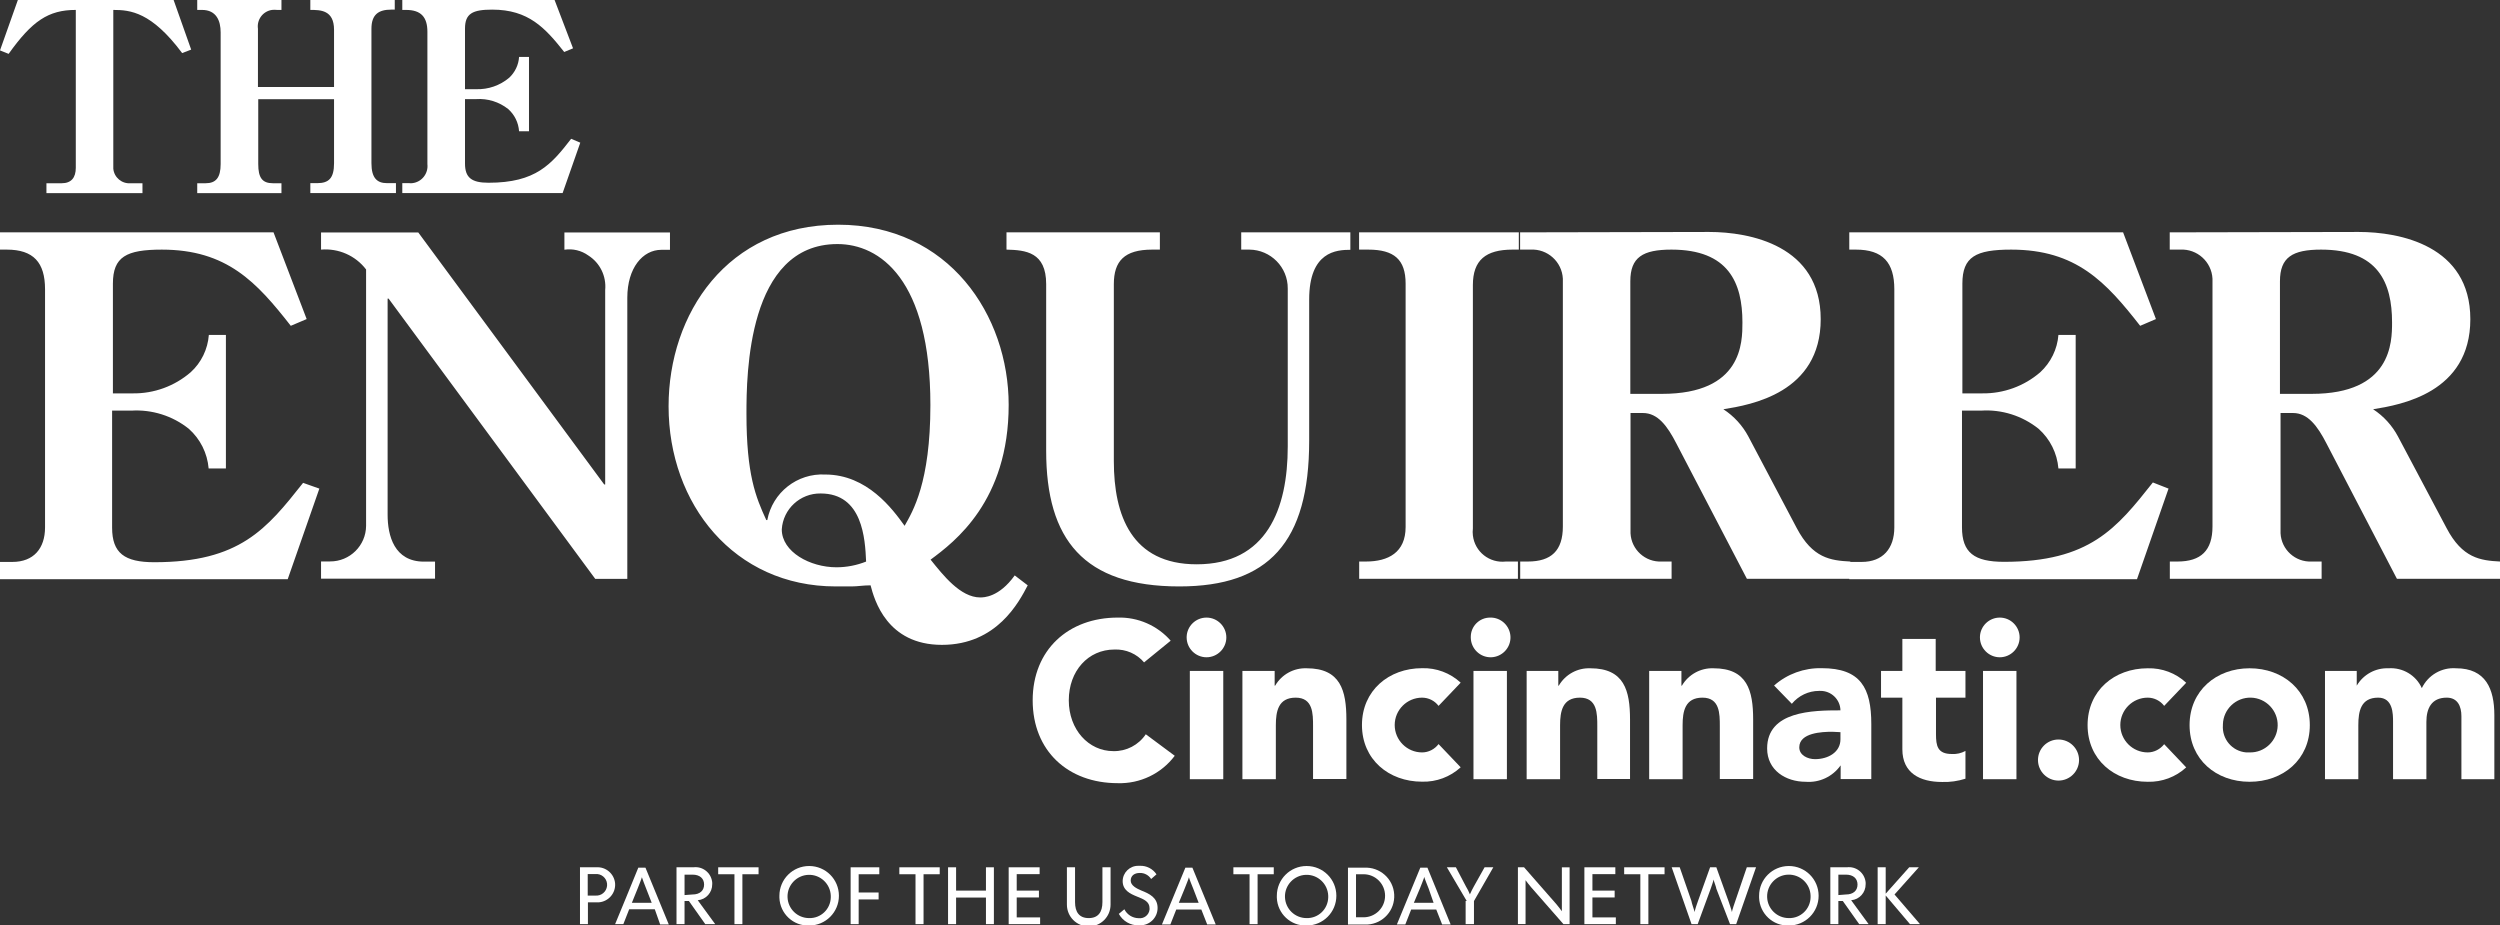
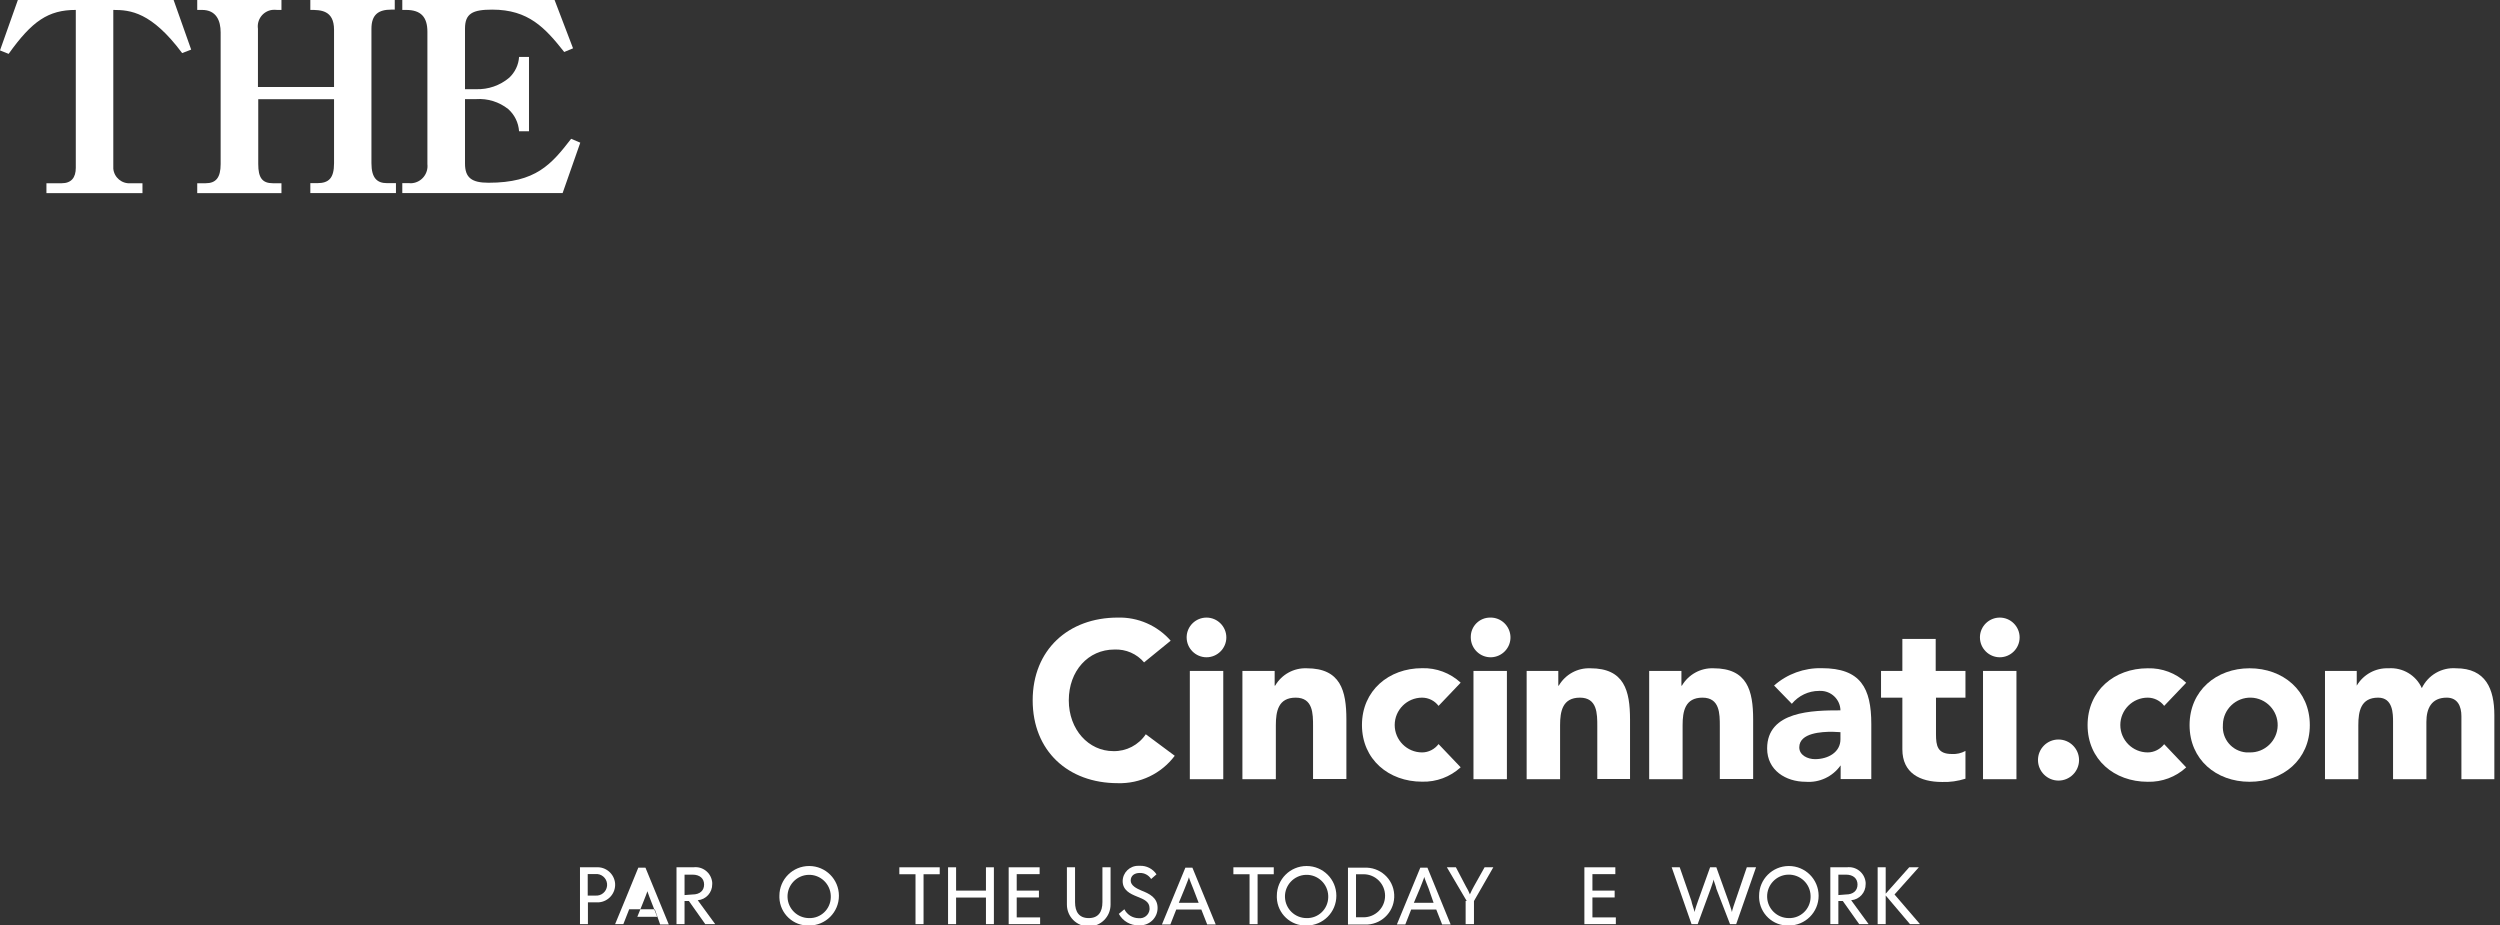
<svg xmlns="http://www.w3.org/2000/svg" id="Layer_1" viewBox="0 0 251.99 93.27">
  <rect x="0" y="0" width="251.99" height="93.27" fill="#333333" stroke="none" />
  <defs>
    <style>      .st0 {        fill: #fff;      }    </style>
  </defs>
  <g id="Layer_2">
    <g id="Layer_1-2">
      <path class="st0" d="M60,90.27c.6.06,1.13-.38,1.19-.98.06-.6-.38-1.13-.98-1.19-.07,0-.14,0-.21,0h-.76v2.17h.76ZM58.44,87.42h1.66c.97-.07,1.82.66,1.9,1.63.07.97-.66,1.82-1.63,1.9-.09,0-.18,0-.27,0h-.84v2.2h-.8v-5.73h-.02Z" />
-       <path class="st0" d="M65.69,91l-.55-1.41c-.08-.21-.43-1.09-.44-1.17h0c0,.08-.35.93-.44,1.17l-.57,1.41h2ZM64.34,87.46h.72l2.35,5.72h-.87l-.54-1.53h-2.58l-.59,1.5h-.83s2.07-5,2.35-5.72" />
+       <path class="st0" d="M65.69,91c-.08-.21-.43-1.09-.44-1.17h0c0,.08-.35.93-.44,1.17l-.57,1.41h2ZM64.34,87.46h.72l2.35,5.72h-.87l-.54-1.53h-2.58l-.59,1.5h-.83s2.07-5,2.35-5.72" />
      <path class="st0" d="M69.8,90.16c.75,0,1.17-.4,1.17-1s-.42-1-1.17-1h-.8v2.06l.8-.06ZM68.23,87.42h1.66c.92-.12,1.76.53,1.89,1.45.01.08.02.17.01.25.01.84-.62,1.55-1.46,1.62l1.76,2.41h-1l-1.65-2.33h-.44v2.33h-.81v-5.73h.04Z" />
-       <polygon class="st0" points="74.03 88.12 72.39 88.12 72.39 87.42 76.46 87.42 76.46 88.12 74.83 88.12 74.83 93.15 74.03 93.15 74.03 88.12 74.03 88.12" />
      <path class="st0" d="M83.74,90.29c-.04-1.2-1.05-2.15-2.25-2.11-1.2.04-2.15,1.05-2.11,2.25.04,1.18,1,2.11,2.18,2.11,1.18.03,2.15-.9,2.18-2.08,0-.06,0-.12,0-.17M78.56,90.29c0-1.66,1.34-3,3-3s3,1.34,3,3-1.34,3-3,3c-1.6.06-2.94-1.2-3-2.8,0-.07,0-.14,0-.2" />
-       <polygon class="st0" points="85.74 87.42 88.63 87.42 88.63 88.12 86.55 88.12 86.55 89.96 88.56 89.96 88.56 90.66 86.55 90.66 86.55 93.15 85.74 93.15 85.74 87.42 85.74 87.42" />
      <polygon class="st0" points="92.28 88.12 90.65 88.12 90.65 87.42 94.72 87.42 94.72 88.12 93.09 88.12 93.09 93.15 92.28 93.15 92.28 88.12 92.28 88.12" />
      <polygon class="st0" points="95.56 87.42 96.37 87.42 96.37 89.77 99.38 89.77 99.38 87.42 100.18 87.42 100.18 93.15 99.38 93.15 99.38 90.47 96.37 90.47 96.37 93.15 95.56 93.15 95.56 87.42 95.56 87.42" />
      <polygon class="st0" points="101.67 87.42 104.79 87.42 104.79 88.11 102.48 88.11 102.48 89.77 104.72 89.77 104.72 90.46 102.48 90.46 102.48 92.47 104.84 92.47 104.84 93.15 101.67 93.15 101.67 87.42 101.67 87.42" />
      <path class="st0" d="M107.54,91.18v-3.76h.82v3.51c0,1,.42,1.61,1.38,1.61s1.38-.61,1.38-1.61v-3.51h.82v3.76c0,1.22-.98,2.2-2.2,2.2-1.22,0-2.2-.98-2.2-2.2" />
      <path class="st0" d="M112.78,92.11l.55-.46c.27.54.82.89,1.43.9.55.07,1.05-.32,1.11-.87,0-.04,0-.08,0-.13,0-.67-.56-.9-1.26-1.18s-1.45-.64-1.45-1.56c.01-.86.72-1.55,1.58-1.54.05,0,.1,0,.15,0,.67-.03,1.31.3,1.68.86l-.54.47c-.25-.39-.68-.62-1.14-.61-.55,0-.92.28-.92.77s.57.79,1.07,1c.81.32,1.64.71,1.64,1.76,0,.97-.79,1.75-1.75,1.75-.05,0-.11,0-.16,0-.83.02-1.6-.43-2-1.16" />
      <path class="st0" d="M120.82,91l-.54-1.41c-.09-.21-.44-1.09-.44-1.17h0c0,.08-.35.93-.44,1.17l-.58,1.41h2ZM119.48,87.46h.71l2.35,5.72h-.86l-.59-1.5h-2.53l-.59,1.5h-.85l2.36-5.72" />
      <polygon class="st0" points="125.95 88.12 124.32 88.12 124.32 87.42 128.39 87.42 128.39 88.12 126.76 88.12 126.76 93.15 125.95 93.15 125.95 88.12 125.95 88.12" />
      <path class="st0" d="M133.88,90.29c-.04-1.2-1.05-2.15-2.25-2.11-1.2.04-2.15,1.05-2.11,2.25.04,1.18,1,2.11,2.18,2.11,1.18.03,2.15-.9,2.18-2.08,0-.06,0-.12,0-.17M128.7,90.29c0-1.66,1.34-3,3-3s3,1.34,3,3-1.34,3-3,3c-1.6.06-2.94-1.2-3-2.8,0-.07,0-.14,0-.2" />
      <path class="st0" d="M136.68,92.46h.76c1.2,0,2.17-.97,2.17-2.17s-.97-2.17-2.17-2.17h-.76v4.34ZM135.88,87.46h1.62c1.58-.09,2.94,1.11,3.03,2.7s-1.11,2.94-2.7,3.03c-.11,0-.23,0-.34,0h-1.62v-5.77.04Z" />
      <path class="st0" d="M144.5,91l-.5-1.44c-.08-.21-.44-1.09-.44-1.17h0c0,.08-.35.93-.44,1.17l-.61,1.44h1.99ZM143.16,87.46h.72l2.34,5.72h-.86l-.59-1.5h-2.53l-.59,1.5h-.85l2.36-5.72" />
      <path class="st0" d="M147.84,90.82l-2-3.4h.91l1,1.91c.16.26.3.54.41.82h0c.12-.28.26-.55.41-.82l1.07-1.91h.88l-1.95,3.4v2.33h-.84v-2.33h.11Z" />
-       <path class="st0" d="M153,87.42h.62l3.25,3.71c.09.11.52.64.56.72h0v-4.43h.78v5.73h-.62l-3.25-3.71c-.1-.11-.52-.64-.57-.72h0v4.42h-.77v-5.72Z" />
      <polygon class="st0" points="159.7 87.42 162.82 87.42 162.82 88.11 160.51 88.11 160.51 89.77 162.75 89.77 162.75 90.46 160.51 90.46 160.51 92.47 162.87 92.47 162.87 93.15 159.7 93.15 159.7 87.42 159.7 87.42" />
-       <polygon class="st0" points="165.34 88.12 163.71 88.12 163.71 87.42 167.78 87.42 167.78 88.12 166.15 88.12 166.15 93.15 165.34 93.15 165.34 88.12 165.34 88.12" />
      <path class="st0" d="M168.45,87.42h.86l1.18,3.4c0,.14.31,1,.32,1.11h0c0-.13.29-1,.34-1.11l1.22-3.4h.63l1.22,3.4c.05.14.34,1,.35,1.11h0c0-.13.3-1,.34-1.11l1.16-3.4h.93l-2,5.73h-.62l-1.38-3.57c0-.13-.27-.8-.28-.93h0c0,.13-.25.8-.29.93l-1.31,3.57h-.62l-2-5.73h-.05Z" />
      <path class="st0" d="M182.5,90.29c-.03-1.21-1.04-2.16-2.25-2.13-1.21.03-2.16,1.04-2.13,2.25.03,1.19,1,2.13,2.19,2.13,1.18.03,2.16-.9,2.19-2.09,0-.05,0-.11,0-.16M177.31,90.29c0-1.66,1.34-3,3-3s3,1.34,3,3-1.34,3-3,3c-1.6.06-2.94-1.2-3-2.8,0-.07,0-.14,0-.2" />
      <path class="st0" d="M186.06,90.16c.75,0,1.17-.4,1.17-1s-.42-1-1.17-1h-.76v2.06l.76-.06ZM184.49,87.42h1.66c.92-.12,1.76.53,1.89,1.45.01.08.02.17.01.25.01.84-.62,1.55-1.46,1.62l1.76,2.41h-.95l-1.65-2.33h-.45v2.33h-.81s0-5.73,0-5.73Z" />
      <polygon class="st0" points="189.26 87.42 190.07 87.42 190.07 90.08 192.44 87.42 193.41 87.42 190.96 90.16 193.53 93.15 192.52 93.15 190.07 90.26 190.07 93.15 189.26 93.15 189.26 87.42 189.26 87.42" />
-       <path class="st0" d="M0,23.42v1.74h.68c2.7,0,3.86,1.3,3.86,4v24c0,2.13-1.16,3.48-3.29,3.48H0v1.74h29l3.19-9.13-1.64-.58c-3.67,4.64-6.37,8-15,8-3,0-4.25-.92-4.25-3.48v-11.8h1.93c2.09-.13,4.16.52,5.8,1.83,1.16,1.03,1.87,2.46,2,4h1.74v-13.46h-1.72c-.11,1.44-.76,2.79-1.83,3.76-1.62,1.4-3.7,2.16-5.84,2.13h-2v-11.06c0-2.71,1.35-3.43,4.93-3.43,6.56,0,9.56,3.28,13,7.68l1.6-.68-3.34-8.74H0ZM32.36,23.42v1.74c1.76-.15,3.47.6,4.54,2v25.84c-.01,1.99-1.64,3.6-3.63,3.59-.06,0-.12,0-.19,0h-.72v1.74h11.49v-1.72h-1.11c-3,0-3.67-2.61-3.67-4.73v-21.78h.1l20.83,28.25h3.23v-28.34c0-3,1.55-4.83,3.43-4.83h.87v-1.75h-10.64v1.74c.85-.13,1.71.08,2.41.58,1.18.75,1.83,2.09,1.7,3.48v19.6h-.1l-18.74-25.4h-9.8ZM102.28,58c-1.59,2.22-3.14,2.22-3.48,2.22-2,0-3.76-2.27-5-3.81,2.42-1.79,7.87-5.9,7.87-15.6,0-9-6-18.16-17.19-18.16s-17.09,9-17.09,18.3c0,9.85,6.61,18.16,16.85,18.16h1.6c.6,0,1.16-.11,1.91-.11.38,1.45,1.64,6,7.19,6s7.78-4.34,8.65-6c0,0-1.31-1-1.31-1ZM91.18,53c-1.21-1.69-3.77-5.17-8-5.17-2.82-.15-5.32,1.81-5.84,4.59h-.1c-1.07-2.32-2-4.59-2-10.72,0-3.92.1-17.1,9.17-17.1,4.25,0,9.37,3.52,9.37,16.23,0,7.82-1.78,10.72-2.6,12.17M87.31,56.6c-.95.38-1.97.58-3,.58-2.66,0-5.51-1.55-5.51-3.82.13-2.06,1.86-3.65,3.92-3.62,4.24,0,4.48,4.59,4.58,6.86M101.45,23.42v1.74c1.93.05,4,.24,4,3.48v16.8c0,8.94,3.77,13.67,13.42,13.67,9,0,13.09-4.44,13.09-14.68v-14.25c0-4.83,2.75-5,4.15-5v-1.76h-11v1.74h.82c2.15.02,3.89,1.77,3.87,3.93,0,.02,0,.05,0,.07v15.84c0,6.32-2.13,11.88-9.18,11.88-6.56,0-8.35-4.93-8.35-10.39v-17.85c0-2.32,1.06-3.48,3.86-3.48h.78v-1.74h-15.46ZM136.99,23.42v1.74h.92c2.61,0,3.77,1,3.77,3.43v24.53c0,2.56-1.74,3.48-4,3.48h-.68v1.74h16v-1.74h-1.21c-1.65.19-3.14-.98-3.33-2.63-.03-.23-.03-.47,0-.7v-24.54c0-2.51,1.3-3.57,4-3.57h.63v-1.74h-16.1ZM153.22,23.42v1.74h1.06c1.7-.09,3.16,1.22,3.25,2.93,0,.13,0,.27,0,.4v24.58c0,2.42-1.16,3.53-3.53,3.53h-.77v1.74h15.26v-1.74h-1c-1.65.08-3.06-1.2-3.14-2.85,0-.11,0-.23,0-.34v-11.78h1.25c1.5,0,2.46,1.3,3.38,3.09l7.1,13.62h10.43v-1.74c-2-.1-3.81-.34-5.41-3.38l-4.87-9.22c-.59-1.11-1.46-2.06-2.52-2.75,2.76-.44,9.81-1.64,9.81-9.08s-7.15-8.79-11.25-8.79l-19.04.04ZM164.33,28.35c0-2.42,1.25-3.19,4.15-3.19,5.74,0,7.15,3.33,7.15,7.34,0,2,0,7.2-8.11,7.2h-3.19v-11.35h0ZM186.4,23.42v1.74h.67c2.71,0,3.87,1.3,3.87,4v24c0,2.13-1.16,3.48-3.29,3.48h-1.25v1.74h29l3.18-9.13-1.58-.62c-3.67,4.64-6.37,8-15,8-3,0-4.24-.92-4.24-3.48v-11.76h1.92c2.09-.14,4.16.52,5.8,1.83,1.16,1.03,1.87,2.46,2,4h1.74v-13.46h-1.74c-.11,1.44-.77,2.78-1.83,3.76-1.62,1.4-3.7,2.16-5.85,2.13h-2v-11.06c0-2.71,1.35-3.43,4.92-3.43,6.57,0,9.56,3.28,13,7.68l1.59-.68-3.31-8.74h-27.6ZM218.7,23.42v1.74h1.06c1.7-.09,3.16,1.22,3.25,2.93,0,.13,0,.27,0,.4v24.58c0,2.42-1.16,3.53-3.53,3.53h-.77v1.74h15.3v-1.74h-1c-1.65.08-3.06-1.2-3.14-2.85,0-.11,0-.23,0-.34v-11.78h1.26c1.49,0,2.46,1.3,3.38,3.09l7.09,13.62h10.41v-1.74c-2-.1-3.82-.34-5.41-3.38l-4.89-9.22c-.59-1.11-1.45-2.06-2.51-2.75,2.75-.44,9.8-1.64,9.8-9.08s-7.14-8.79-11.25-8.79l-19.04.04ZM229.81,28.35c0-2.42,1.26-3.19,4.15-3.19,5.75,0,7.15,3.33,7.15,7.34,0,2-.05,7.2-8.11,7.2h-3.19v-11.35h0Z" />
      <path class="st0" d="M40.55,0v1h.38c1.5,0,2.15.72,2.15,2.2v13.34c.11.95-.57,1.81-1.51,1.92-.1.01-.21.02-.32,0h-.7v1h16.16l1.78-5.08-.92-.39c-2,2.58-3.55,4.43-8.33,4.43-1.7,0-2.37-.51-2.37-1.93v-6.5h1.13c1.16-.08,2.31.28,3.22,1,.65.57,1.04,1.38,1.1,2.24h1v-7.49h-1c-.05.8-.41,1.55-1,2.1-.93.78-2.11,1.19-3.32,1.15h-1.13V2.88c0-1.51.75-1.91,2.74-1.91,3.66,0,5.33,1.83,7.26,4.27l.89-.37-1.86-4.87h-15.35Z" />
      <path class="st0" d="M19.88,0v1h.48c1.45,0,1.88,1.1,1.88,2.26v13.28c0,1.37-.48,1.93-1.51,1.93h-.85v1h8.49v-1h-.86c-1.08,0-1.48-.56-1.48-1.93v-6.54h7.64v6.46c0,1.51-.54,2-1.69,2h-.7v1h8.63v-1h-.91c-1,0-1.56-.53-1.56-2V2.9c0-1.45.73-1.93,2-1.93h.35v-.97h-8.51v1c1,0,2.39,0,2.39,2v5.77h-7.67V2.9c-.13-.92.5-1.77,1.42-1.9.16-.02.33-.02.5,0h.45V0h-8.49Z" />
      <path class="st0" d="M1.8,0L0,5.08l.87.35C3.23,2.12,4.87,1,7.64,1v15.91c0,1-.46,1.56-1.42,1.56h-1.54v1h9.68v-1h-1.18c-.89.08-1.68-.58-1.76-1.47-.01-.12,0-.24,0-.36V1c1.72,0,3.85.21,6.94,4.35l.91-.35-1.77-5H1.8Z" />
      <path class="st0" d="M115.33,66.78c-.74-.88-1.85-1.36-3-1.31-2.65,0-4.6,2.16-4.6,5.12s2,5.12,4.49,5.12c1.31.03,2.54-.61,3.27-1.7l2.92,2.17c-1.35,1.8-3.5,2.83-5.75,2.76-5,0-8.57-3.25-8.57-8.35s3.61-8.34,8.57-8.34c2.04-.06,4,.8,5.34,2.33l-2.7,2.2h.03Z" />
      <path class="st0" d="M119.93,67.63h3.37v10.91h-3.37v-10.91ZM121.61,62.25c1.1,0,2,.9,2,2,0,1.1-.9,2-2,2-1.1,0-2-.9-2-2,0-.02,0-.04,0-.06.03-1.08.92-1.94,2-1.94Z" />
      <path class="st0" d="M125.25,67.63h3.23v1.48h.05c.66-1.13,1.88-1.8,3.18-1.75,3.41,0,4,2.25,4,5.16v6h-3.36v-5.33c0-1.25,0-2.87-1.75-2.87s-2,1.37-2,2.78v5.44h-3.37v-10.91h.02Z" />
      <path class="st0" d="M145,71.15c-.39-.52-1.01-.83-1.66-.83-1.52,0-2.76,1.24-2.76,2.76,0,1.52,1.24,2.76,2.76,2.76.65,0,1.27-.32,1.66-.84l2.23,2.34c-1.06.97-2.45,1.49-3.89,1.45-3.36,0-6.06-2.24-6.06-5.71s2.7-5.73,6.06-5.73c1.44-.04,2.83.48,3.89,1.46l-2.23,2.34Z" />
      <path class="st0" d="M148.52,67.63h3.37v10.91h-3.37v-10.91ZM150.2,62.25c1.1-.03,2.02.85,2.05,1.95.03,1.1-.85,2.02-1.95,2.05-1.1.03-2.02-.85-2.05-1.95,0-.04,0-.07,0-.11,0-1.07.87-1.94,1.94-1.94,0,0,0,0,.01,0Z" />
      <path class="st0" d="M153.84,67.63h3.23v1.48h.05c.66-1.13,1.88-1.8,3.18-1.75,3.42,0,4,2.25,4,5.16v6h-3.3v-5.33c0-1.25,0-2.87-1.75-2.87s-2,1.37-2,2.78v5.44h-3.37v-10.91h-.04Z" />
      <path class="st0" d="M166.25,67.63h3.23v1.48h.05c.66-1.12,1.88-1.8,3.18-1.75,3.41,0,4,2.25,4,5.16v6h-3.36v-5.33c0-1.25,0-2.87-1.75-2.87s-2,1.37-2,2.78v5.44h-3.37v-10.91h.02Z" />
      <path class="st0" d="M184.67,73.76c-1,0-3.31.09-3.31,1.57,0,.8.85,1.19,1.59,1.19,1.32,0,2.56-.7,2.56-2v-.72l-.84-.04ZM185.51,77.17h0c-.8,1.12-2.13,1.74-3.51,1.63-2,0-3.88-1.16-3.88-3.36,0-3.77,4.58-3.84,7.39-3.84-.02-1.1-.94-1.98-2.04-1.96-.04,0-.08,0-.12,0-1.06,0-2.06.48-2.74,1.3l-1.79-1.84c1.32-1.17,3.04-1.79,4.8-1.75,3.93,0,5,2,5,5.64v5.54h-3.09v-1.37h-.02Z" />
      <path class="st0" d="M198.14,70.32h-3v3.68c0,1.16.14,2,1.6,2,.48.03.95-.08,1.37-.31v2.8c-.76.24-1.56.36-2.36.33-2.24,0-4-.91-4-3.29v-5.21h-2.15v-2.69h2.15v-3.23h3.36v3.23h3v2.69h.03Z" />
      <path class="st0" d="M199.88,67.63h3.37v10.91h-3.37v-10.91ZM201.57,62.25c1.1,0,2,.9,2,2,0,1.1-.9,2-2,2-1.1,0-2-.9-2-2,0-.02,0-.04,0-.06.03-1.08.92-1.94,2-1.94Z" />
      <path class="st0" d="M207.49,74.54c1.14,0,2.07.93,2.07,2.07s-.93,2.07-2.07,2.07c-1.14,0-2.07-.93-2.07-2.07,0-1.14.91-2.06,2.05-2.07,0,0,.01,0,.02,0Z" />
      <path class="st0" d="M218.14,71.15c-.39-.52-1.01-.83-1.66-.83-1.52,0-2.76,1.24-2.76,2.76,0,1.52,1.24,2.76,2.76,2.76.65,0,1.26-.32,1.66-.83l2.22,2.34c-1.05.97-2.45,1.49-3.88,1.45-3.37,0-6.06-2.24-6.06-5.71s2.69-5.73,6.06-5.73c1.43-.04,2.83.48,3.88,1.46l-2.22,2.33h0Z" />
      <path class="st0" d="M226.75,75.84c1.52.04,2.79-1.17,2.83-2.69.04-1.52-1.17-2.79-2.69-2.83s-2.79,1.17-2.83,2.69c0,.03,0,.05,0,.08-.11,1.4.93,2.63,2.34,2.75.12,0,.24.01.35,0ZM226.75,67.36c3.37,0,6.07,2.25,6.07,5.73s-2.7,5.71-6.07,5.71-6.05-2.24-6.05-5.71,2.69-5.73,6.05-5.73Z" />
      <path class="st0" d="M234.32,67.63h3.23v1.48h0c.66-1.12,1.89-1.8,3.19-1.75,1.43-.1,2.78.69,3.37,2,.63-1.31,2-2.11,3.45-2,3,0,3.86,2.09,3.86,4.73v6.45h-3.32v-6.35c0-1-.38-1.87-1.48-1.87-1.55,0-2.05,1.1-2.05,2.45v5.77h-3.36v-5.77c0-.81,0-2.45-1.5-2.45-1.75,0-2,1.37-2,2.78v5.44h-3.36v-10.91h-.03Z" />
    </g>
  </g>
</svg>